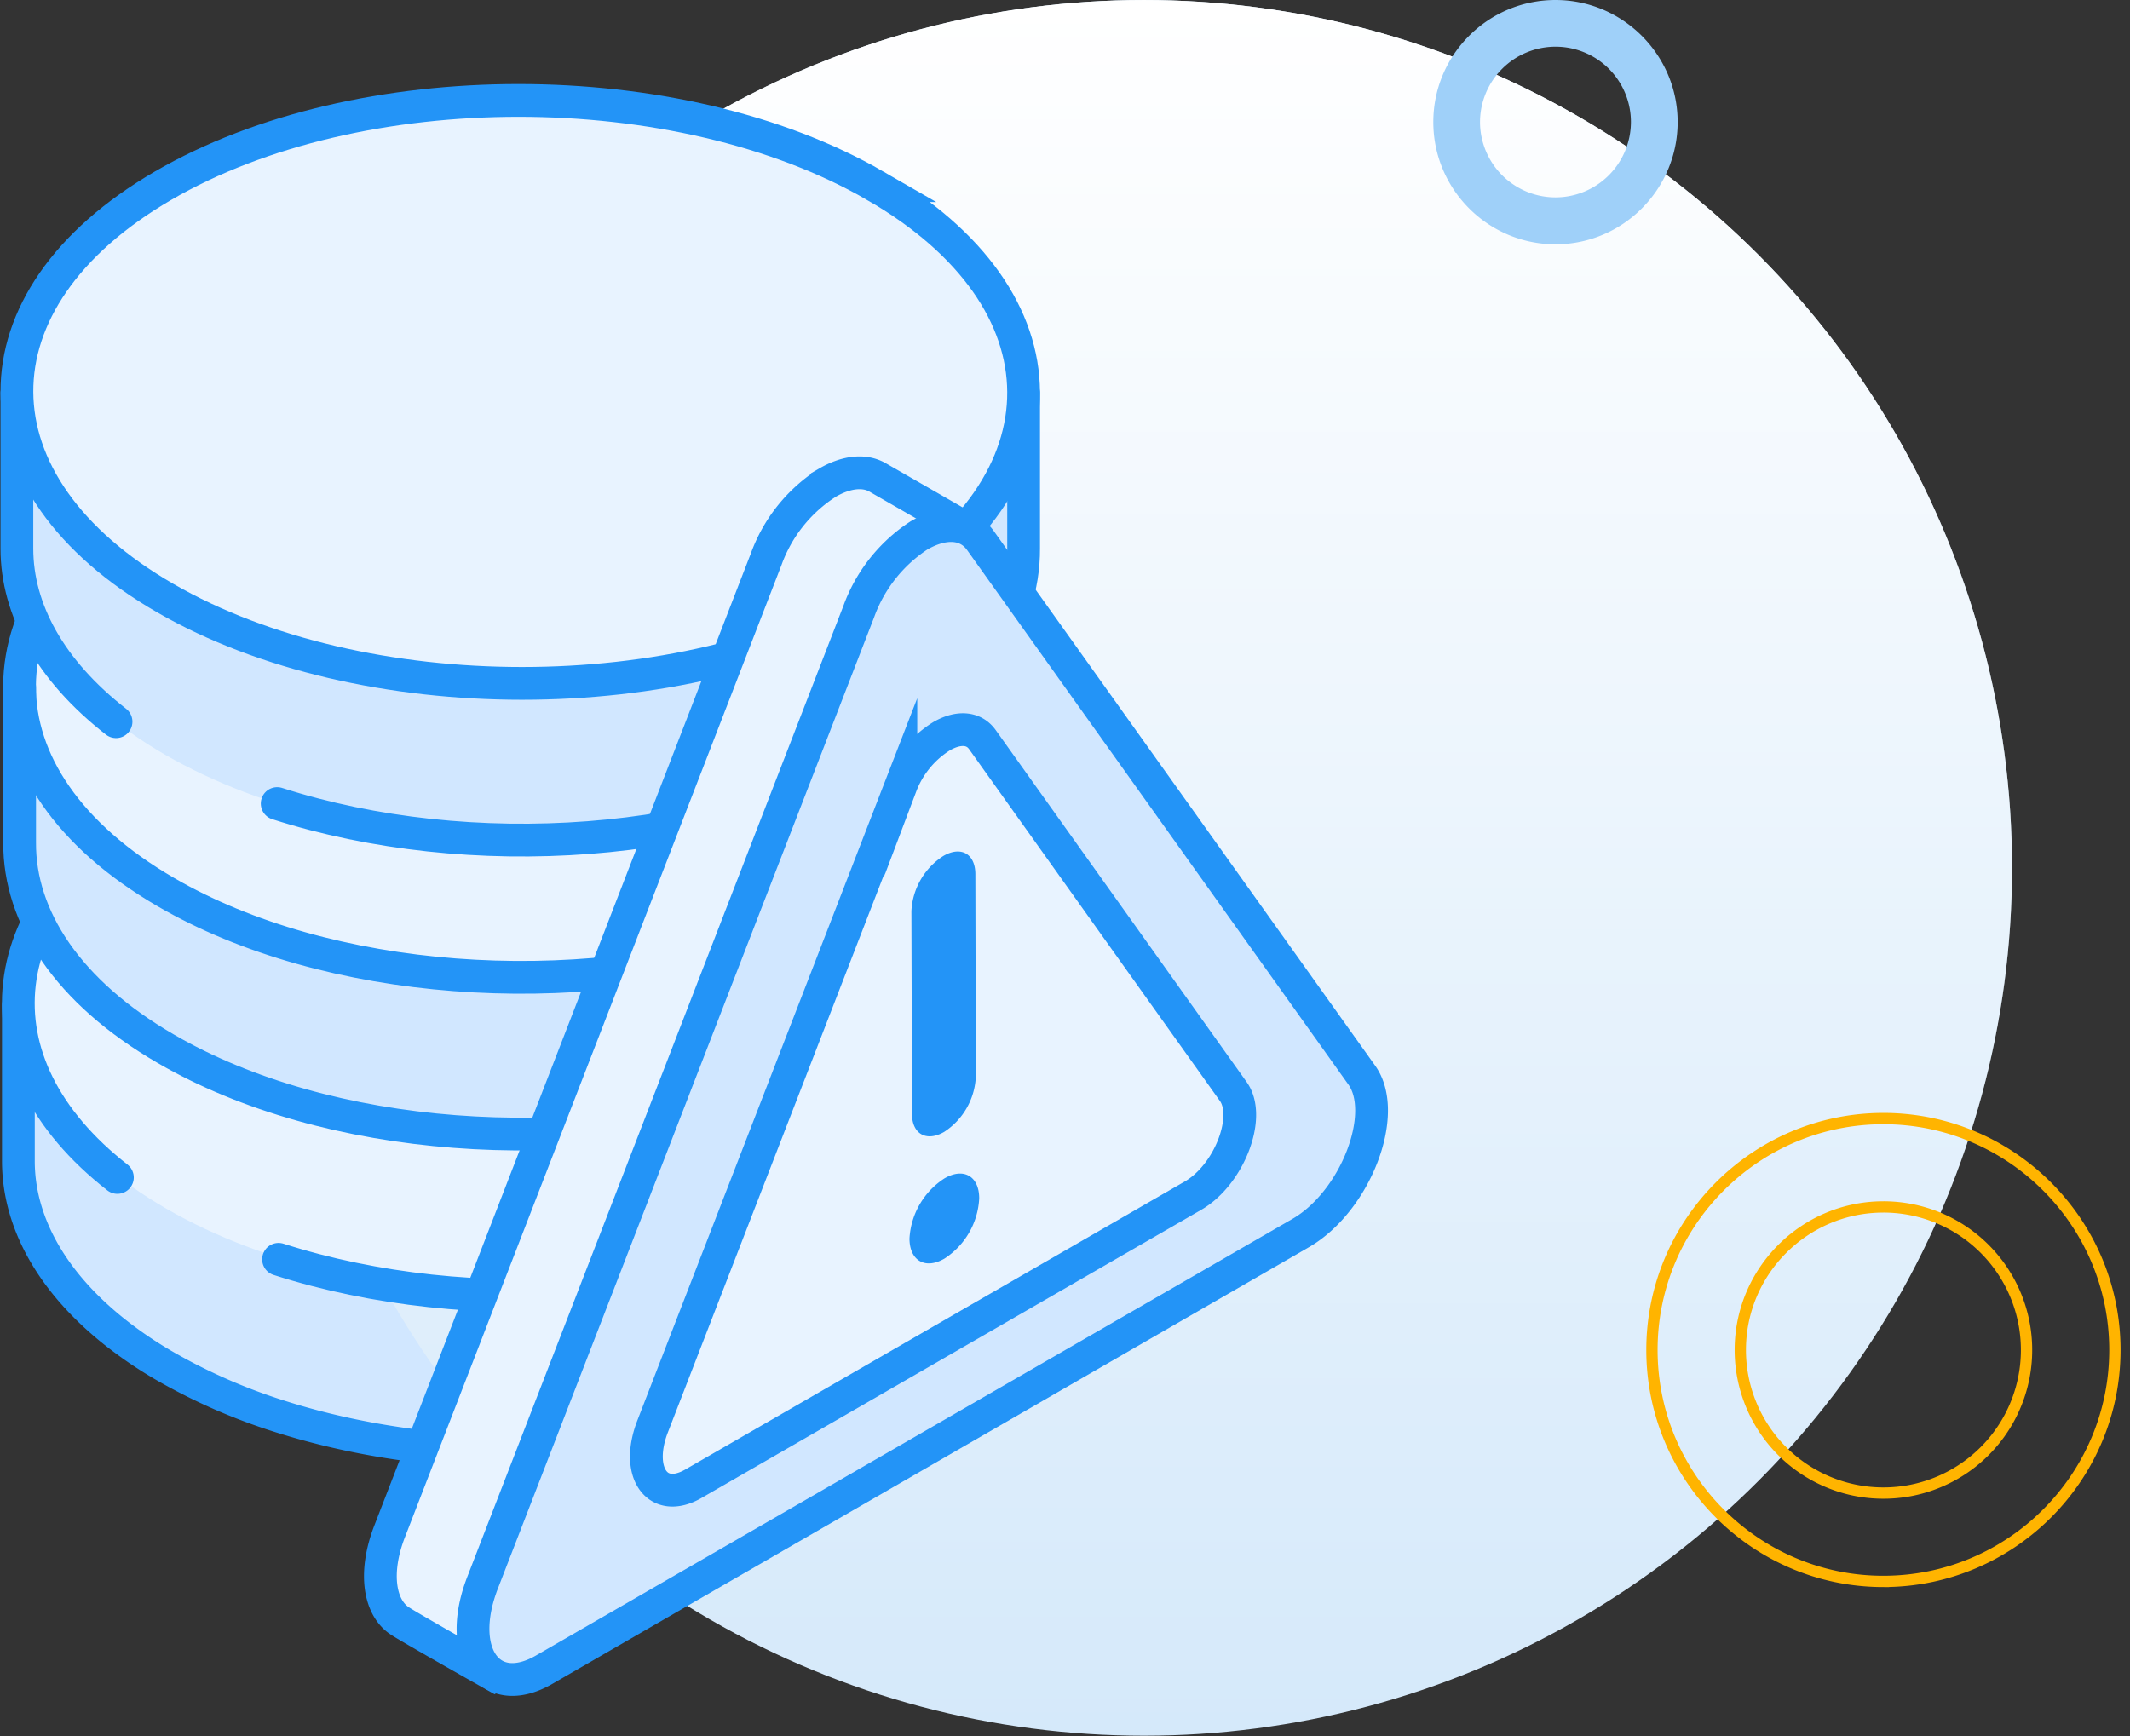
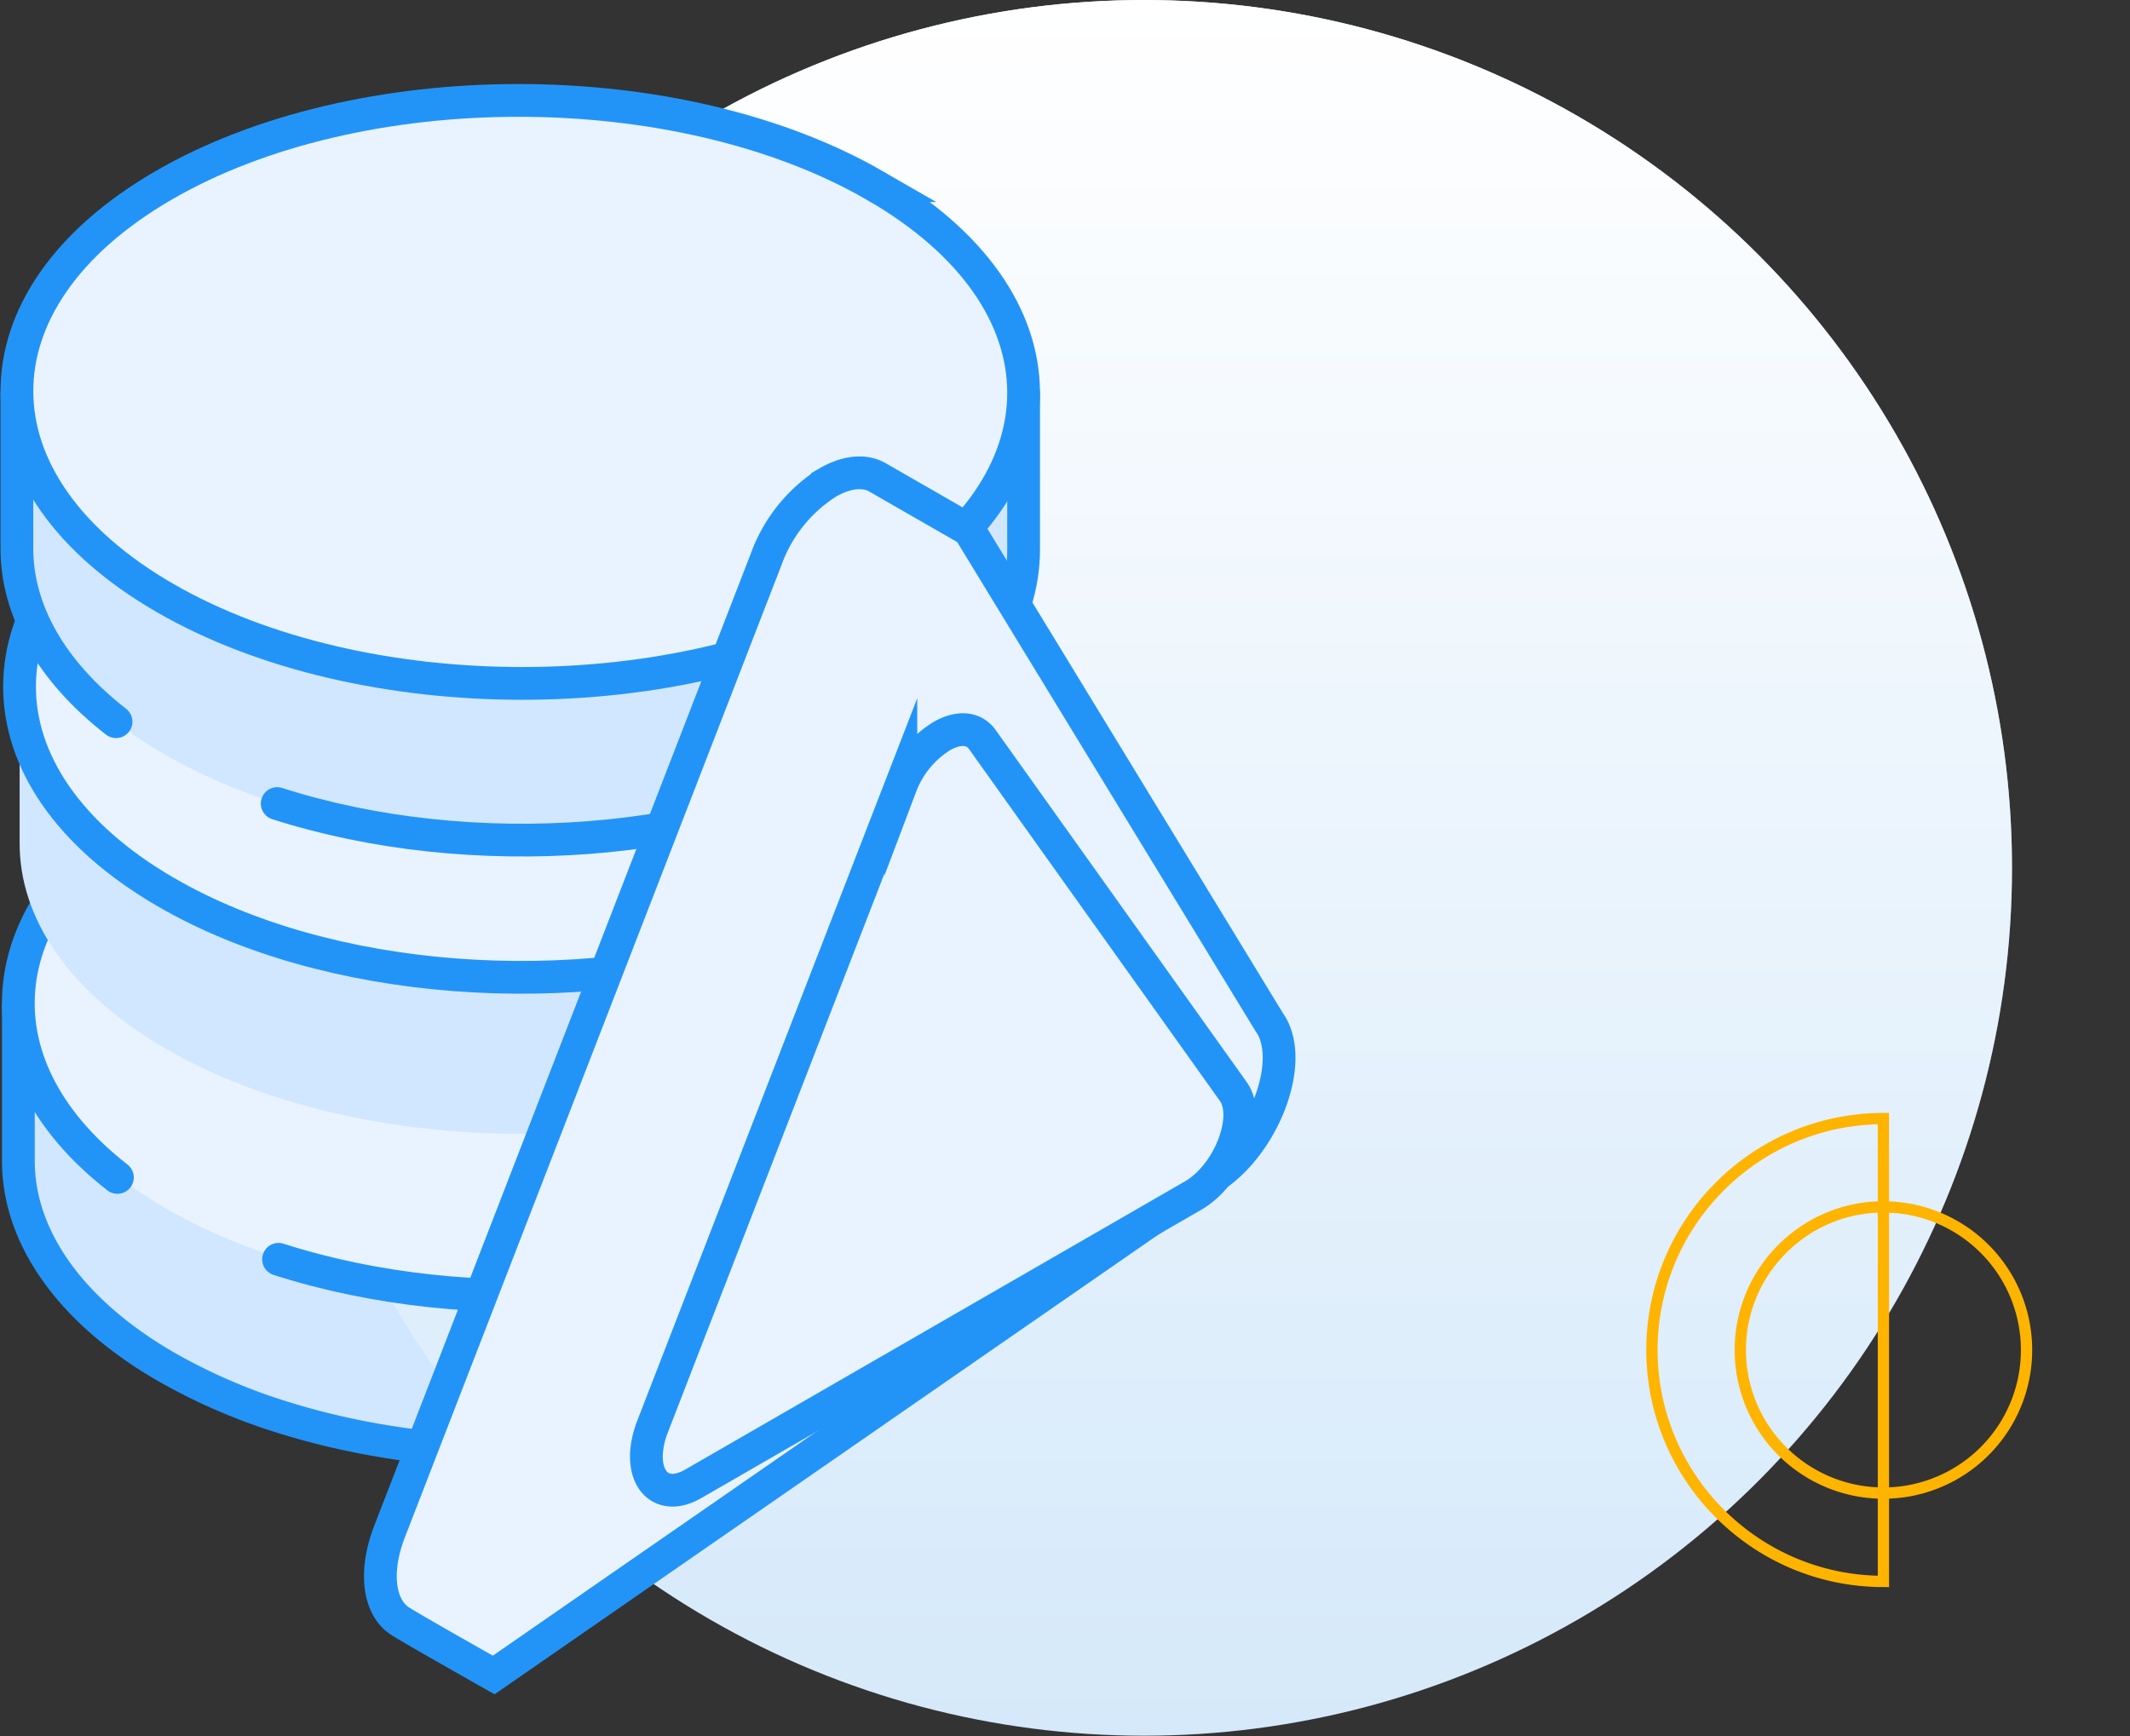
<svg xmlns="http://www.w3.org/2000/svg" width="130" height="106" viewBox="0 0 130 106" fill="none">
  <rect x="0" y="0" width="130" height="106" fill="#333333" stroke="none" />
  <path d="M62.557 61.398H1.122v9.475c0 4.56 3.042 9.12 9.058 12.586 12.019 6.931 31.522 6.931 43.464 0 5.975-3.465 8.941-8.026 8.913-12.586v-9.475z" fill="#D1E7FF" />
  <circle cx="69.82" cy="52.98" r="52.979" fill="#D5E9FA" />
  <circle cx="69.82" cy="52.98" r="52.979" fill="url(#paint0_linear)" />
-   <path d="M114.95 96.54c-7.789 0-14.127-6.34-14.127-14.129s6.338-14.127 14.127-14.127c7.789 0 14.128 6.338 14.128 14.127 0 7.79-6.339 14.128-14.128 14.128zm0-22.863c-4.807 0-8.734 3.911-8.734 8.734a8.735 8.735 0 108.734-8.734z" stroke="#FFB400" stroke-width=".69" stroke-miterlimit="10" />
-   <path d="M94.936 14.913c-4.107 0-7.457-3.348-7.457-7.464C87.48 3.333 90.83 0 94.936 0c4.105 0 7.456 3.347 7.456 7.45 0 4.101-3.336 7.463-7.456 7.463zm0-12.064a4.61 4.61 0 00-4.606 4.6 4.61 4.61 0 004.606 4.6 4.61 4.61 0 004.604-4.6 4.6 4.6 0 00-4.605-4.6z" fill="#9FD0F9" />
+   <path d="M114.95 96.54c-7.789 0-14.127-6.34-14.127-14.129s6.338-14.127 14.127-14.127zm0-22.863c-4.807 0-8.734 3.911-8.734 8.734a8.735 8.735 0 108.734-8.734z" stroke="#FFB400" stroke-width=".69" stroke-miterlimit="10" />
  <path d="M62.558 61.398H1.122v9.475c0 3.722 2.037 7.444 6.043 10.57a25.329 25.329 0 003.015 2.016A35.283 35.283 0 0017 86.44c11.714 3.757 26.76 2.773 36.644-2.98 5.968-3.465 8.941-8.026 8.914-12.586v-9.475z" stroke="#2394F7" stroke-width="2" stroke-linecap="round" stroke-linejoin="round" />
  <path d="M53.498 48.624c12.019 6.931 12.081 18.235.139 25.173-11.942 6.938-31.446 6.931-43.464 0-12.018-6.93-12.088-18.242-.139-25.18 11.95-6.938 31.44-6.924 43.464.007z" fill="#E8F3FF" />
  <path d="M7.165 71.878c-8.92-6.966-7.978-16.856 2.87-23.157 11.941-6.93 31.445-6.93 43.47 0 12.025 6.931 12.08 18.236.139 25.174C43.76 79.64 28.692 80.632 17 76.875" stroke="#2394F7" stroke-width="2" stroke-linecap="round" stroke-linejoin="round" />
  <path d="M1.198 41.957h61.436v9.474c0 4.561-3.05 9.122-9.06 12.587-12.017 6.93-31.521 6.93-43.463 0-5.975-3.465-8.941-8.026-8.913-12.587v-9.474z" fill="#D1E7FF" />
  <path d="M10.25 29.28c-12.02 6.931-12.082 18.236-.14 25.174 11.942 6.938 31.446 6.93 43.465 0 12.018-6.931 12.087-18.236.138-25.174-11.949-6.937-31.439-6.944-43.464 0z" fill="#E8F3FF" />
-   <path d="M62.633 41.957v9.474c0 3.722-2.037 7.444-6.043 10.57m-9.835 4.997c-11.714 3.757-26.76 2.773-36.644-2.98-5.975-3.465-8.941-8.026-8.913-12.587v-9.474" stroke="#2394F7" stroke-width="2" stroke-linecap="round" stroke-linejoin="round" />
  <path d="M56.59 52.437c8.92-6.966 7.97-16.856-2.87-23.157-11.941-6.93-31.445-6.93-43.47 0-12.026 6.931-12.081 18.236-.139 25.173 9.884 5.746 24.951 6.737 36.644 2.98" stroke="#2394F7" stroke-width="2" stroke-linecap="round" stroke-linejoin="round" />
  <path d="M62.474 24.013H1.031v9.474c0 4.56 3.05 9.121 9.059 12.594 12.025 6.93 31.522 6.93 43.47 0 5.968-3.466 8.942-8.026 8.914-12.587v-9.481z" fill="#D1E7FF" />
  <path d="M16.917 49.054c11.706 3.757 26.76 2.773 36.644-2.98 5.968-3.466 8.94-8.026 8.913-12.587v-9.474H1.031v9.474c0 3.722 2.038 7.444 6.051 10.57" stroke="#2394F7" stroke-width="2" stroke-linecap="round" stroke-linejoin="round" />
  <path d="M53.415 11.336c12.019 6.93 12.088 18.235.146 25.18-11.942 6.945-31.446 6.931-43.47 0-12.026-6.93-12.082-18.235-.14-25.18s31.446-6.938 43.464 0z" fill="#E8F3FF" stroke="#2394F7" stroke-width="2" stroke-miterlimit="10" />
  <path d="M50.497 29.467c1.095-.637 2.19-.797 3.022-.346l5.621 3.23L77.472 62.41c1.678 2.356-.395 7.7-3.721 9.627L30.134 102.25s-4.914-2.772-5.69-3.271c-1.262-.783-1.678-2.918-.645-5.545L46.761 34.14a9.273 9.273 0 013.736-4.672z" fill="#E8F3FF" stroke="#2394F7" stroke-width="2" stroke-miterlimit="10" />
-   <path d="M56.09 32.684c1.456-.84 2.919-.853 3.757.325L83.121 65.64c1.67 2.357-.401 7.7-3.728 9.627l-46.174 26.657c-3.327 1.926-5.427-1.012-3.77-5.296L52.41 37.341a9.336 9.336 0 013.68-4.657z" fill="#D1E7FF" stroke="#2394F7" stroke-width="2" stroke-linecap="round" stroke-linejoin="round" />
  <path d="M57.477 44.937c.964-.554 1.927-.561 2.482.215l15.317 21.486c1.102 1.552-.263 5.08-2.46 6.349l-30.497 17.59c-2.197 1.269-3.576-.693-2.488-3.5l15.151-39.104a6.127 6.127 0 012.495-3.036z" fill="#E8F3FF" stroke="#2394F7" stroke-width="2" stroke-miterlimit="10" />
-   <path d="M57.58 52.25c1.075-.624 1.949-.125 1.949 1.116l.027 12.378a4.256 4.256 0 01-1.933 3.355c-1.082.624-1.962.125-1.962-1.11l-.035-12.37a4.255 4.255 0 011.955-3.37zm.056 19.69c1.171-.693 2.128-.138 2.128 1.213a4.658 4.658 0 01-2.114 3.674c-1.178.693-2.135.131-2.142-1.213a4.684 4.684 0 012.128-3.674z" fill="#2394F7" />
  <defs>
    <linearGradient id="paint0_linear" x1="69.82" y1=".001" x2="69.82" y2="105.959" gradientUnits="userSpaceOnUse">
      <stop stop-color="#fff" />
      <stop offset="1" stop-color="#fff" stop-opacity="0" />
    </linearGradient>
  </defs>
</svg>